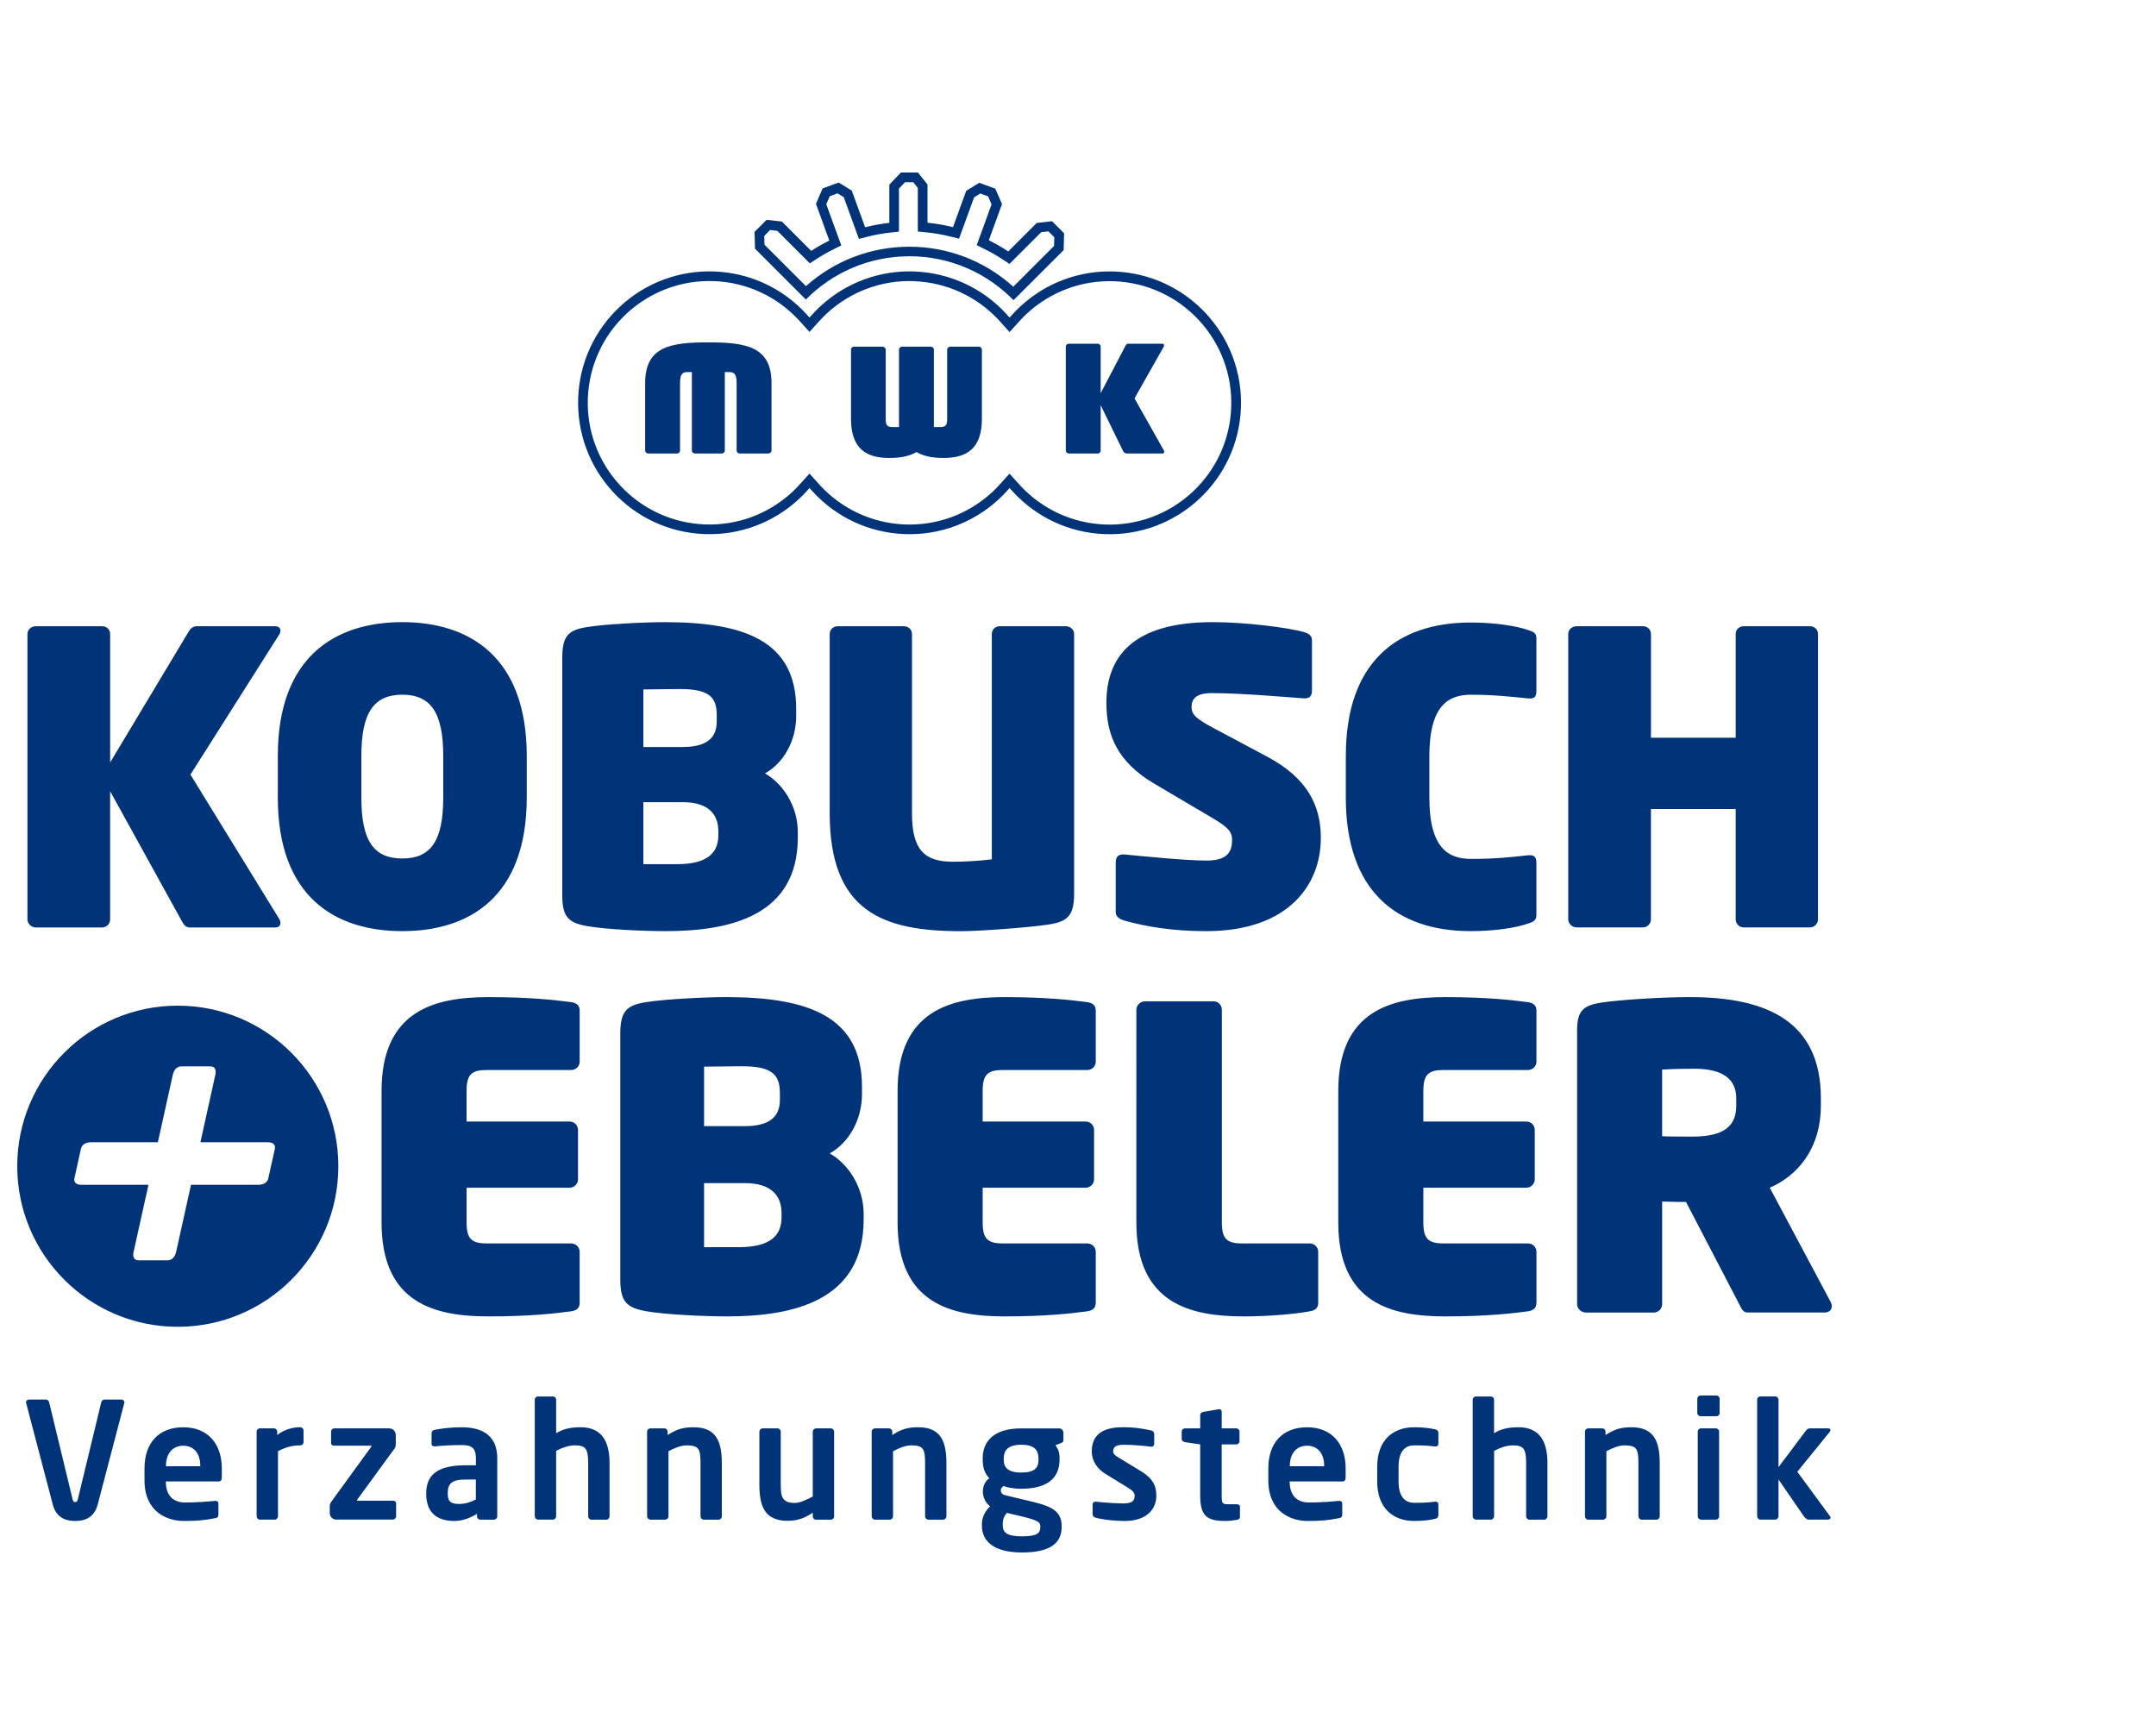
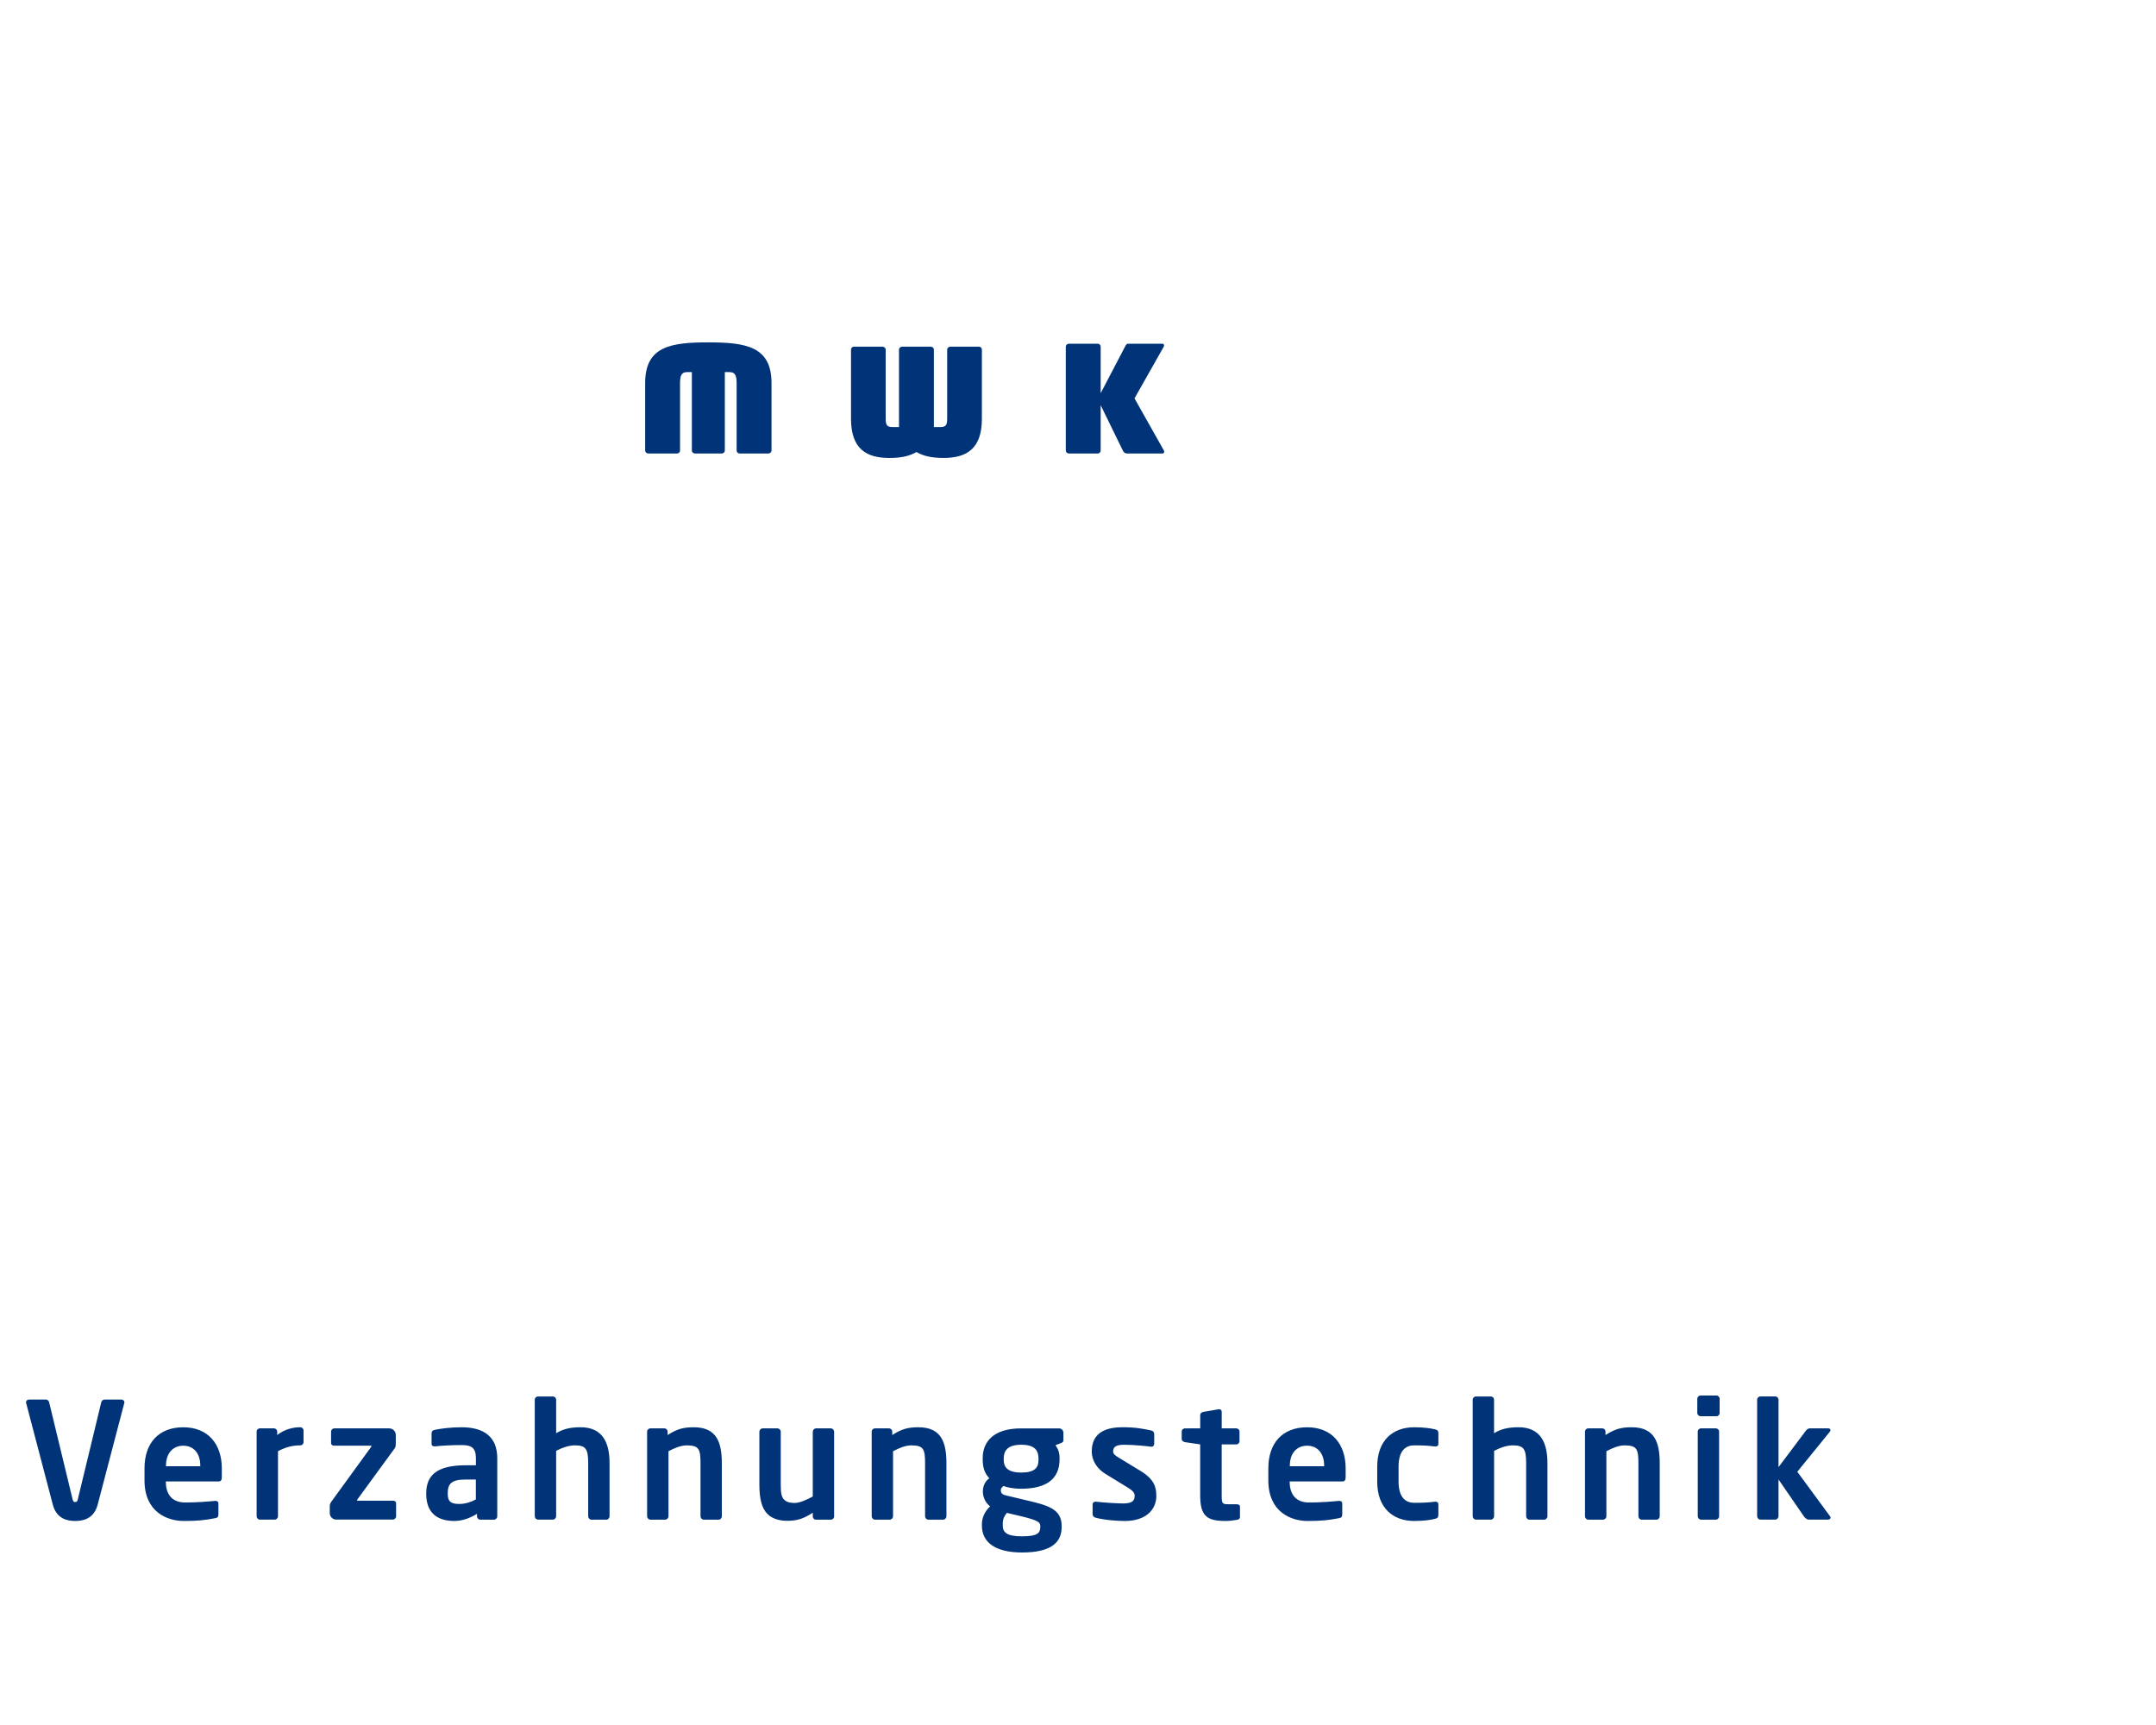
<svg xmlns="http://www.w3.org/2000/svg" viewBox="0 0 125 100">
  <g fill="#037">
-     <path d="M16.258 53.506c0-.07-.024-.165-.07-.235l-5.147-8.367 5.125-8.085c.07-.094.094-.188.094-.26 0-.163-.12-.257-.33-.257h-4.513c-.258 0-.4.166-.517.377l-4.513 7.52v-7.45c0-.26-.212-.446-.47-.446H2.085c-.26 0-.494.19-.494.447v16.546c0 .26.236.47.495.47h3.83c.26 0 .47-.212.47-.47v-7.427l4.138 7.497c.118.212.212.4.493.4h4.936c.212.002.306-.116.306-.257z" />
-     <path d="M30.54 46.243v-2.42c0-5.736-3.315-7.757-7.217-7.757-3.9 0-7.215 2.02-7.215 7.756v2.42c0 5.736 3.314 7.737 7.215 7.737 3.903 0 7.216-2.002 7.216-7.737zm-4.842 0c0 2.515-.73 3.525-2.374 3.525-1.645 0-2.374-1.01-2.374-3.525v-2.42c0-2.516.73-3.55 2.374-3.55 1.645 0 2.374 1.034 2.374 3.55v2.42zM46.255 48.547v-.305c0-1.504-.846-2.797-1.904-3.408 1.06-.588 1.81-1.857 1.81-3.337v-.4c0-3.95-3.007-5.03-7.638-5.03-1.175 0-3.478.117-4.466.282-1.08.164-1.457.493-1.457 1.762v13.796c0 1.27.375 1.6 1.48 1.787 1.105.192 3.314.285 4.513.285 3.76 0 7.662-.897 7.662-5.433zm-4.7-6.722c0 .822-.424 1.48-1.975 1.48H37.3v-3.337c.165 0 1.67-.024 2.115-.024 1.67 0 2.14.447 2.14 1.504v.377zm.093 6.58c0 1.012-.588 1.693-2.42 1.693H37.3v-3.596h2.28c1.55 0 2.068.752 2.068 1.692v.212zM62.275 51.79V36.748c0-.26-.235-.446-.493-.446h-3.808c-.258 0-.47.188-.47.446v13.068c-.73.094-1.598.14-2.256.14-1.67 0-2.374-.704-2.374-2.82V36.75c0-.26-.21-.446-.47-.446h-3.83c-.26 0-.47.188-.47.446v10.39c0 5.71 3.078 6.842 7.614 6.842 1.034 0 3.972-.215 5.03-.38 1.128-.164 1.527-.493 1.527-1.81zM76.58 48.594c0-1.95-.822-3.502-3.102-4.724l-3.173-1.692c-1.01-.54-1.222-.776-1.222-1.2 0-.493.305-.798 1.175-.798 1.692 0 4.372.235 5.335.305.376.024.47-.188.47-.447V37.1c0-.258-.212-.376-.423-.446-.964-.282-3.48-.588-5.335-.588-4.748 0-6.158 2.115-6.158 4.677 0 1.81.587 3.408 2.797 4.7l3.385 1.998c.87.518 1.104.777 1.104 1.247 0 .752-.33 1.2-1.48 1.2-1.247 0-3.762-.26-4.772-.354-.353-.024-.493.14-.493.47v2.89c0 .26.257.4.492.47 1.246.354 2.82.616 4.748.616 4.84 0 6.65-2.754 6.65-5.386zM89.076 53.036v-3.008c0-.282-.07-.493-.493-.446-1.034.117-1.95.21-3.29.21-1.293 0-2.422-.587-2.422-3.548v-2.42c0-2.986 1.152-3.55 2.422-3.55 1.34 0 2.327.118 3.29.212.4.047.494-.117.494-.447v-3.01c0-.33-.14-.4-.517-.517-.612-.21-1.81-.423-3.292-.423-4.324 0-7.24 2.35-7.24 7.733v2.42c0 5.383 2.916 7.737 7.24 7.737 1.48 0 2.68-.215 3.29-.427.377-.117.518-.21.518-.517zM105.402 53.294V36.748c0-.26-.212-.446-.47-.446h-3.83c-.26 0-.47.188-.47.446v6.017h-4.914v-6.017c0-.26-.212-.446-.47-.446h-3.83c-.26 0-.495.188-.495.446v16.546c0 .26.235.47.494.47h3.83c.26 0 .47-.212.47-.47V46.9h4.914v6.394c0 .26.213.47.47.47h3.832c.258 0 .47-.21.47-.47zM33.607 75.532V72.57c0-.27-.22-.487-.486-.487h-4.904c-.874 0-1.166-.267-1.166-1.214v-2.016h5.974c.267 0 .486-.22.486-.486v-2.866c0-.267-.22-.485-.486-.485H27.05v-1.773c0-.947.29-1.214 1.166-1.214h4.905c.268 0 .487-.218.487-.485v-2.963c0-.29-.17-.436-.486-.485-.922-.122-2.428-.292-4.783-.292-3.108 0-6.217.753-6.217 5.44v7.625c0 4.71 3.108 5.444 6.217 5.444 2.356 0 3.86-.17 4.784-.296.317-.05.487-.195.487-.486zM50.073 70.7v-.317c0-1.554-.874-2.89-1.967-3.52 1.093-.61 1.87-1.92 1.87-3.45V63c0-4.08-3.11-5.197-7.893-5.197-1.214 0-3.594.122-4.614.292-1.118.17-1.506.51-1.506 1.82v14.257c0 1.31.388 1.65 1.53 1.845 1.14.198 3.424.296 4.663.296 3.885 0 7.916-.927 7.916-5.614zm-4.856-6.946c0 .85-.437 1.53-2.04 1.53H40.82v-3.45c.17 0 1.725-.023 2.187-.023 1.724 0 2.21.462 2.21 1.555v.39zm.097 6.8c0 1.043-.607 1.747-2.5 1.747H40.82v-3.715h2.356c1.603 0 2.137.778 2.137 1.75v.218zM63.53 75.532V72.57c0-.27-.22-.487-.487-.487h-4.905c-.875 0-1.166-.267-1.166-1.214v-2.016h5.974c.267 0 .486-.22.486-.486v-2.866c0-.267-.22-.485-.486-.485h-5.974v-1.773c0-.947.29-1.214 1.166-1.214h4.905c.267 0 .486-.218.486-.485v-2.963c0-.29-.17-.436-.487-.485-.923-.122-2.43-.292-4.784-.292-3.11 0-6.218.753-6.218 5.44v7.625c0 4.71 3.108 5.444 6.217 5.444 2.355 0 3.86-.17 4.783-.296.316-.05.486-.195.486-.486zM76.426 75.532V72.57c0-.27-.22-.487-.486-.487h-3.934c-.874 0-1.166-.267-1.166-1.214V58.532c0-.268-.22-.486-.486-.486h-3.96c-.266 0-.51.218-.51.486V70.87c0 4.71 3.134 5.443 6.242 5.443 1.287 0 2.938-.122 3.813-.296.316-.048.486-.194.486-.485zM89.08 75.532V72.57c0-.27-.22-.487-.487-.487h-4.905c-.874 0-1.166-.267-1.166-1.214v-2.016h5.974c.267 0 .486-.22.486-.486v-2.866c0-.267-.22-.485-.486-.485h-5.974v-1.773c0-.947.292-1.214 1.166-1.214h4.905c.267 0 .486-.218.486-.485v-2.963c0-.29-.17-.436-.487-.485-.923-.122-2.43-.292-4.784-.292-3.11 0-6.218.753-6.218 5.44v7.625c0 4.71 3.108 5.444 6.217 5.444 2.354 0 3.86-.17 4.783-.296.316-.05.486-.195.486-.486zM106.202 75.726c0-.073-.024-.17-.073-.267l-3.522-6.606c1.53-.656 2.963-2.186 2.963-4.784v-.39c0-4.443-3.083-5.876-7.6-5.876-1.724 0-4.152.17-5.124.316-1.02.17-1.408.437-1.408 1.603v15.882c0 .267.243.485.51.485h3.934c.267 0 .486-.218.486-.485v-5.95c.753.024 1.02.024 1.384.024l3.084 5.925c.12.243.218.485.486.485h4.468c.242 0 .412-.146.412-.364zm-5.537-11.633c0 1.142-.656 1.797-2.525 1.797-.146 0-1.652 0-1.773-.024v-3.86c.704-.05 1.7-.05 1.87-.05 1.627 0 2.428.583 2.428 1.724v.413z" />
-     <path d="M10.308 58.3c5.14 0 9.308 4.168 9.308 9.307 0 5.14-4.168 9.308-9.308 9.308S1 72.745 1 67.605c0-5.138 4.168-9.306 9.308-9.306zm5.25 9.998l.376-1.693c.06-.266-.132-.387-.398-.387H11.62l.866-3.916c.06-.266-.014-.484-.28-.484h-1.692c-.266 0-.435.217-.494.484l-.867 3.916H5.26c-.266 0-.51.12-.57.387l-.373 1.693c-.06.265.132.387.398.387h3.892l-.862 3.893c-.06.265.014.484.28.484h1.692c.266 0 .435-.218.494-.484l.863-3.893h3.917c.266 0 .51-.12.57-.387z" fill-rule="evenodd" clip-rule="evenodd" />
    <path d="M7.212 81.295c0-.093-.075-.16-.17-.16H6.05c-.085 0-.16.075-.18.16l-1.36 5.628c-.027.112-.055.15-.15.15-.093 0-.12-.037-.15-.15l-1.36-5.628c-.018-.084-.093-.16-.177-.16h-.995c-.094 0-.17.066-.17.16 0 .02.01.028.01.047l1.54 5.87c.224.873.9.96 1.303.96.404 0 1.08-.087 1.305-.96l1.538-5.87c0-.02.01-.028.01-.047zM12.86 85.647v-.526c0-1.396-.788-2.38-2.232-2.38-1.435 0-2.25.918-2.25 2.38v.695c0 1.847 1.33 2.356 2.27 2.356.843 0 1.21-.046 1.818-.16.17-.028.197-.093.197-.244v-.62c0-.092-.075-.14-.17-.14h-.027c-.394.037-1.04.093-1.726.093-.9 0-1.125-.647-1.125-1.192v-.028h3.057c.132 0 .188-.083.188-.233zM11.612 85H9.624v-.038c0-.74.422-1.153 1.004-1.153.58 0 .984.42.984 1.152V85zM17.598 83.602v-.675c0-.103-.084-.188-.187-.188-.374 0-.88.093-1.34.45v-.197c0-.103-.085-.188-.188-.188h-.816c-.103 0-.188.084-.188.188v4.905c0 .103.084.197.188.197h.863c.102 0 .187-.093.187-.197v-3.77c.394-.207.788-.338 1.294-.338.104 0 .188-.085.188-.188zM22.965 87.907v-.76c0-.093-.075-.15-.17-.15h-2.043c-.038 0-.056-.01-.056-.038l.02-.03 2.184-2.99c.028-.04.047-.17.047-.217v-.533c0-.206-.17-.384-.375-.384h-3.19c-.102 0-.187.084-.187.188v.665c0 .093.075.15.17.15h2.118c.028 0 .056.008.056.027 0 .02-.01.028-.03.056l-2.27 3.123c-.083.112-.12.198-.12.3v.403c0 .206.168.374.374.374h3.283c.104 0 .188-.084.188-.187zM28.83 87.907V84.53c0-1.2-.733-1.79-2.064-1.79-.647 0-1.19.074-1.566.15-.122.027-.178.093-.178.196v.6c0 .13.075.16.17.16h.046c.31-.037.928-.074 1.53-.074.552 0 .824.15.824.76v.412H27c-1.632 0-2.288.553-2.288 1.623v.037c0 1.266.844 1.568 1.623 1.568.45 0 .89-.152 1.322-.414v.15c0 .103.085.188.188.188h.797c.102 0 .187-.086.187-.19zm-1.24-.984c-.27.15-.618.263-.956.263-.47 0-.675-.122-.675-.582v-.037c0-.526.187-.798 1.04-.798h.59v1.153zM35.34 87.898v-3.086c0-1.154-.386-2.073-1.68-2.073-.666 0-1.06.13-1.416.346v-1.94c0-.104-.084-.19-.188-.19h-.863c-.103 0-.188.085-.188.19v6.752c0 .103.085.197.188.197h.863c.103 0 .188-.093.188-.197v-3.79c.394-.206.77-.318 1.088-.318.628 0 .77.207.77 1.023V87.9c0 .102.083.196.186.196h.863c.105 0 .19-.095.19-.198zM41.85 87.898V84.84c0-1.19-.272-2.1-1.623-2.1-.62 0-.975.102-1.52.45v-.197c0-.103-.083-.188-.186-.188h-.815c-.103 0-.188.084-.188.188v4.905c0 .103.085.197.188.197h.863c.103 0 .188-.093.188-.197v-3.77c.394-.207.74-.338 1.06-.338.722 0 .797.235.797 1.05v3.06c0 .102.084.196.187.196h.863c.103 0 .187-.095.187-.198zM48.36 87.907v-4.905c0-.103-.083-.197-.187-.197h-.863c-.103 0-.187.093-.187.197v3.752c-.263.14-.713.374-1.06.374-.29 0-.45-.056-.58-.17-.18-.16-.217-.43-.217-.9v-3.057c0-.102-.085-.196-.188-.196h-.863c-.103 0-.188.093-.188.197v3.06c0 .778.122 1.36.47 1.706.27.272.684.395 1.153.395.6 0 .985-.15 1.473-.47v.217c0 .103.084.188.187.188h.863c.104 0 .188-.085.188-.188zM54.872 87.898V84.84c0-1.19-.272-2.1-1.622-2.1-.62 0-.975.102-1.52.45v-.197c0-.103-.084-.188-.187-.188h-.816c-.103 0-.188.084-.188.188v4.905c0 .103.084.197.187.197h.863c.103 0 .188-.093.188-.197v-3.77c.394-.207.74-.338 1.06-.338.722 0 .797.235.797 1.05v3.06c0 .102.084.196.188.196h.863c.1 0 .186-.095.186-.198zM61.654 83.452v-.394c0-.14-.112-.253-.253-.253h-2.194c-1.623 0-2.232.788-2.232 1.726v.066c0 .47.103.807.384 1.098-.253.178-.375.47-.375.76v.01c0 .336.16.664.422.862-.3.272-.478.647-.478 1.033v.083c0 .984.806 1.556 2.326 1.556 1.595 0 2.298-.517 2.298-1.473v-.066c0-1.003-.824-1.2-2.1-1.5l-1.107-.263c-.216-.047-.32-.122-.32-.31 0-.084.048-.17.16-.244.188.075.525.16 1.023.16 1.416 0 2.223-.535 2.223-1.707v-.065c0-.327-.085-.534-.236-.75l.31-.122c.113-.046.15-.065.15-.206zm-1.444 1.173c0 .47-.225.74-1.004.74-.872 0-1.013-.392-1.013-.74v-.075c0-.44.216-.797 1.013-.797.806 0 1.004.347 1.004.797v.075zm.104 3.903c0 .337-.16.535-1.06.535-.882 0-1.116-.235-1.116-.62v-.083c0-.34.094-.46.234-.658l.835.197c.985.235 1.107.357 1.107.563v.065zM67.04 86.707c0-.48-.113-.947-.9-1.426l-1.23-.75c-.234-.14-.374-.234-.374-.384 0-.29.197-.393.647-.393.534 0 1.285.075 1.547.112h.038c.094 0 .15-.065.15-.18v-.543c0-.112-.056-.187-.17-.216-.477-.103-.91-.188-1.668-.188-1.19 0-1.782.47-1.782 1.407 0 .544.328 1.013.788 1.294l1.285.787c.3.188.413.3.413.48 0 .252-.084.45-.666.45-.28 0-1.125-.047-1.576-.103h-.036c-.094 0-.16.074-.16.15v.563c0 .112.066.188.178.216.525.142 1.313.19 1.68.19 1.23 0 1.838-.65 1.838-1.466zM71.89 87.935v-.59c0-.094-.074-.142-.196-.142h-.497c-.338 0-.366-.056-.366-.525v-2.945h.845c.103 0 .188-.084.188-.188v-.553c0-.103-.084-.188-.188-.188h-.844v-.966c0-.093-.065-.14-.15-.14h-.037l-.872.15c-.102.017-.187.083-.187.187v.77H68.7c-.102 0-.187.083-.187.187v.422c0 .103.084.17.188.188l.883.13v2.946c0 1.256.43 1.493 1.49 1.493.207 0 .413-.027.64-.065.122-.02.178-.076.178-.17zM78.017 85.647v-.526c0-1.396-.788-2.38-2.232-2.38-1.435 0-2.25.918-2.25 2.38v.695c0 1.847 1.33 2.356 2.27 2.356.843 0 1.21-.046 1.818-.16.17-.028.197-.093.197-.244v-.62c0-.092-.075-.14-.17-.14h-.027c-.394.037-1.04.093-1.726.093-.9 0-1.125-.647-1.125-1.192v-.028h3.057c.13 0 .187-.083.187-.233zM76.77 85h-1.988v-.038c0-.74.422-1.153 1.004-1.153.582 0 .985.42.985 1.152V85zM83.393 87.804v-.61c0-.093-.075-.14-.17-.14h-.027c-.375.046-.6.065-1.21.065-.44 0-.9-.254-.9-1.23v-.87c0-.976.46-1.23.9-1.23.61 0 .834.02 1.21.066h.028c.094 0 .17-.047.17-.14v-.61c0-.15-.038-.208-.198-.245-.216-.055-.638-.12-1.21-.12-1.22 0-2.138.75-2.138 2.28v.87c0 1.53.92 2.282 2.138 2.282.572 0 .994-.066 1.21-.124.16-.038.197-.094.197-.244zM89.717 87.898v-3.086c0-1.154-.385-2.073-1.68-2.073-.665 0-1.06.13-1.415.346v-1.94c0-.104-.084-.19-.188-.19h-.863c-.102 0-.187.085-.187.19v6.752c0 .103.084.197.188.197h.864c.103 0 .188-.093.188-.197v-3.79c.394-.206.77-.318 1.088-.318.63 0 .77.207.77 1.023V87.9c0 .102.084.196.187.196h.863c.102 0 .187-.095.187-.198zM96.227 87.898V84.84c0-1.19-.272-2.1-1.623-2.1-.62 0-.975.102-1.52.45v-.197c0-.103-.083-.188-.187-.188h-.816c-.102 0-.187.084-.187.188v4.905c0 .103.084.197.188.197h.864c.103 0 .188-.093.188-.197v-3.77c.393-.207.74-.338 1.06-.338.722 0 .797.235.797 1.05v3.06c0 .102.083.196.186.196h.863c.103 0 .187-.095.187-.198zM99.7 81.914v-.825c0-.104-.085-.19-.188-.19h-.91c-.103 0-.197.085-.197.19v.824c0 .103.094.188.197.188h.91c.103 0 .188-.085.188-.188zm-.03 5.984v-4.905c0-.103-.084-.188-.187-.188h-.863c-.103 0-.188.084-.188.188v4.905c0 .103.085.197.188.197h.863c.104 0 .188-.094.188-.197zM106.135 87.982c0-.028-.01-.047-.028-.075l-1.904-2.588L106.088 83c.028-.037.038-.065.038-.093 0-.067-.047-.104-.14-.104h-1.05c-.057 0-.15.028-.217.112l-1.605 2.138v-3.91c0-.104-.085-.19-.188-.19h-.863c-.103 0-.188.085-.188.19v6.752c0 .103.084.197.188.197h.863c.103 0 .188-.093.188-.197v-2.13l1.472 2.14c.056.083.17.187.272.187h1.143c.076 0 .132-.057.132-.113z" />
-     <path d="M58.75 16.62l2.362-2.36.014-.51-.34-.338-.42.048-1.84 1.838-.38-.25c-.343-.227-.7-.432-1.068-.614l-.45-.222.86-2.362-.2-.468-.452-.164-.36.222-.873 2.396-.49-.122c-.458-.114-.926-.196-1.396-.243l-.504-.05v-2.526l-.264-.332h-.48l-.35.37v2.494l-.5.055c-.447.05-.892.13-1.33.242l-.49.124-.88-2.418-.36-.222-.45.164-.203.468.87 2.388-.448.223c-.343.17-.675.36-.994.567l-.38.248-1.885-1.884-.42-.047-.34.34.015.51 2.404 2.403c1.644-1.47 3.764-2.285 5.987-2.285 2.246-.003 4.384.826 6.034 2.32zm-6.03-1.764c-2.347 0-4.47.96-5.998 2.507L45.31 15.95l-.943-.942-.592-.592-.028-.973.7-.7.883.1 1.702 1.702c.337-.22.688-.42 1.05-.6l-.488-1.342-.286-.787.386-.893.93-.34.76.466.773 2.125c.457-.116.926-.2 1.405-.254v-2.215l.67-.705h.99l.553.696v2.216c.504.05.997.137 1.477.257l.767-2.107.757-.465.93.34.387.892-.286.787-.478 1.313c.39.193.767.41 1.128.648l1.653-1.653.884-.1.7.7-.026.972-.592.592-2.315 2.313c-1.533-1.57-3.672-2.547-6.04-2.547z" fill-rule="evenodd" clip-rule="evenodd" />
    <path d="M44.73 26.12v-3.916c0-2.124-1.492-2.356-3.667-2.356-2.176 0-3.658.23-3.658 2.356v3.915c0 .093.086.17.18.17h1.67c.095 0 .172-.076.172-.17v-3.916c0-.557.163-.634.454-.634h.232v4.548c0 .094.086.172.18.172h1.56c.093 0 .17-.077.17-.172V21.57h.23c.292 0 .455.077.455.634v3.915c0 .093.077.17.17.17h1.67c.096 0 .182-.077.182-.17zM56.927 24.277v-4.01c0-.093-.077-.17-.17-.17h-1.662c-.094 0-.18.077-.18.17v4.01c0 .403-.094.48-.436.48h-.335v-4.49c0-.093-.086-.17-.18-.17h-1.662c-.094 0-.18.077-.18.17v4.49h-.334c-.344 0-.438-.077-.438-.48v-4.01c0-.093-.086-.17-.18-.17H49.51c-.094 0-.17.077-.17.17v4.01c0 1.747.89 2.272 2.226 2.272.728 0 1.2-.13 1.568-.345.368.214.84.344 1.567.344 1.336 0 2.227-.526 2.227-2.273zM67.497 26.187c0-.017 0-.043-.017-.07l-1.704-3.023 1.696-2.998c.017-.026.017-.05.017-.068 0-.06-.035-.103-.104-.103h-1.978c-.094 0-.137.086-.18.17l-1.413 2.7v-2.7c0-.093-.077-.17-.172-.17h-1.67c-.094 0-.18.077-.18.17v6.023c0 .094.086.172.18.172h1.67c.094 0 .172-.077.172-.172v-2.63l1.285 2.63c.043.086.094.172.274.172h2.02c.07 0 .103-.043.103-.103z" />
-     <path d="M53.016 16.298c-.943-.038-1.883.11-2.767.444-.852.32-1.635.805-2.303 1.42-.16.15-.315.305-.46.467l-.554.613-.553-.613c-.02-.02-.04-.043-.06-.065-1.272-1.38-3.026-2.192-4.903-2.267-.943-.038-1.883.11-2.766.444-.85.32-1.633.805-2.302 1.42-1.38 1.275-2.19 3.027-2.266 4.904-.038.942.11 1.883.443 2.766.32.85.805 1.634 1.422 2.303 1.273 1.38 3.026 2.19 4.903 2.266.943.04 1.883-.11 2.766-.442.85-.32 1.634-.805 2.302-1.42.16-.15.315-.305.46-.468l.555-.615.554.616.058.065c1.274 1.38 3.027 2.19 4.904 2.267.942.038 1.882-.11 2.766-.443.85-.32 1.634-.806 2.303-1.422.16-.148.313-.304.46-.467l.552-.613.553.614.06.067c1.273 1.38 3.027 2.19 4.903 2.267.943.038 1.883-.11 2.767-.443.85-.32 1.634-.804 2.303-1.42 1.38-1.274 2.19-3.026 2.266-4.903.038-.943-.11-1.883-.443-2.767-.32-.85-.804-1.634-1.42-2.302-1.273-1.38-3.027-2.19-4.903-2.267-.943-.037-1.883.112-2.766.445-.85.32-1.634.805-2.302 1.42-.16.15-.315.305-.46.467l-.555.615-.553-.615c-.02-.02-.038-.043-.058-.064-1.276-1.383-3.03-2.194-4.906-2.27zm.023-.56c-1.02-.04-2.033.12-2.987.48-.92.346-1.764.868-2.485 1.534-.173.16-.34.328-.497.503l-.137.153-.138-.153-.064-.07c-1.373-1.49-3.266-2.365-5.29-2.446-1.02-.042-2.033.12-2.987.478-.92.346-1.764.868-2.485 1.534-1.49 1.374-2.365 3.267-2.446 5.292-.04 1.018.12 2.032.48 2.986.345.92.867 1.764 1.533 2.485 1.374 1.49 3.267 2.365 5.292 2.446 1.018.042 2.032-.12 2.986-.478.92-.346 1.764-.868 2.485-1.534.173-.16.34-.328.497-.503l.138-.153.138.153.064.07c1.374 1.49 3.267 2.365 5.292 2.446 1.018.042 2.032-.12 2.986-.478.918-.346 1.764-.87 2.485-1.534.174-.16.34-.328.497-.503l.138-.153.138.153.064.07c1.375 1.49 3.267 2.365 5.292 2.446 1.018.042 2.032-.12 2.986-.478.918-.346 1.764-.87 2.485-1.534 1.49-1.374 2.365-3.267 2.446-5.292.04-1.018-.12-2.032-.48-2.986-.345-.918-.867-1.763-1.533-2.485-1.374-1.49-3.267-2.365-5.292-2.446-1.018-.042-2.032.12-2.986.478-.92.346-1.764.868-2.485 1.534-.173.16-.34.328-.497.503l-.138.153-.138-.153-.063-.07c-1.373-1.49-3.266-2.364-5.29-2.446z" fill-rule="evenodd" clip-rule="evenodd" />
  </g>
</svg>